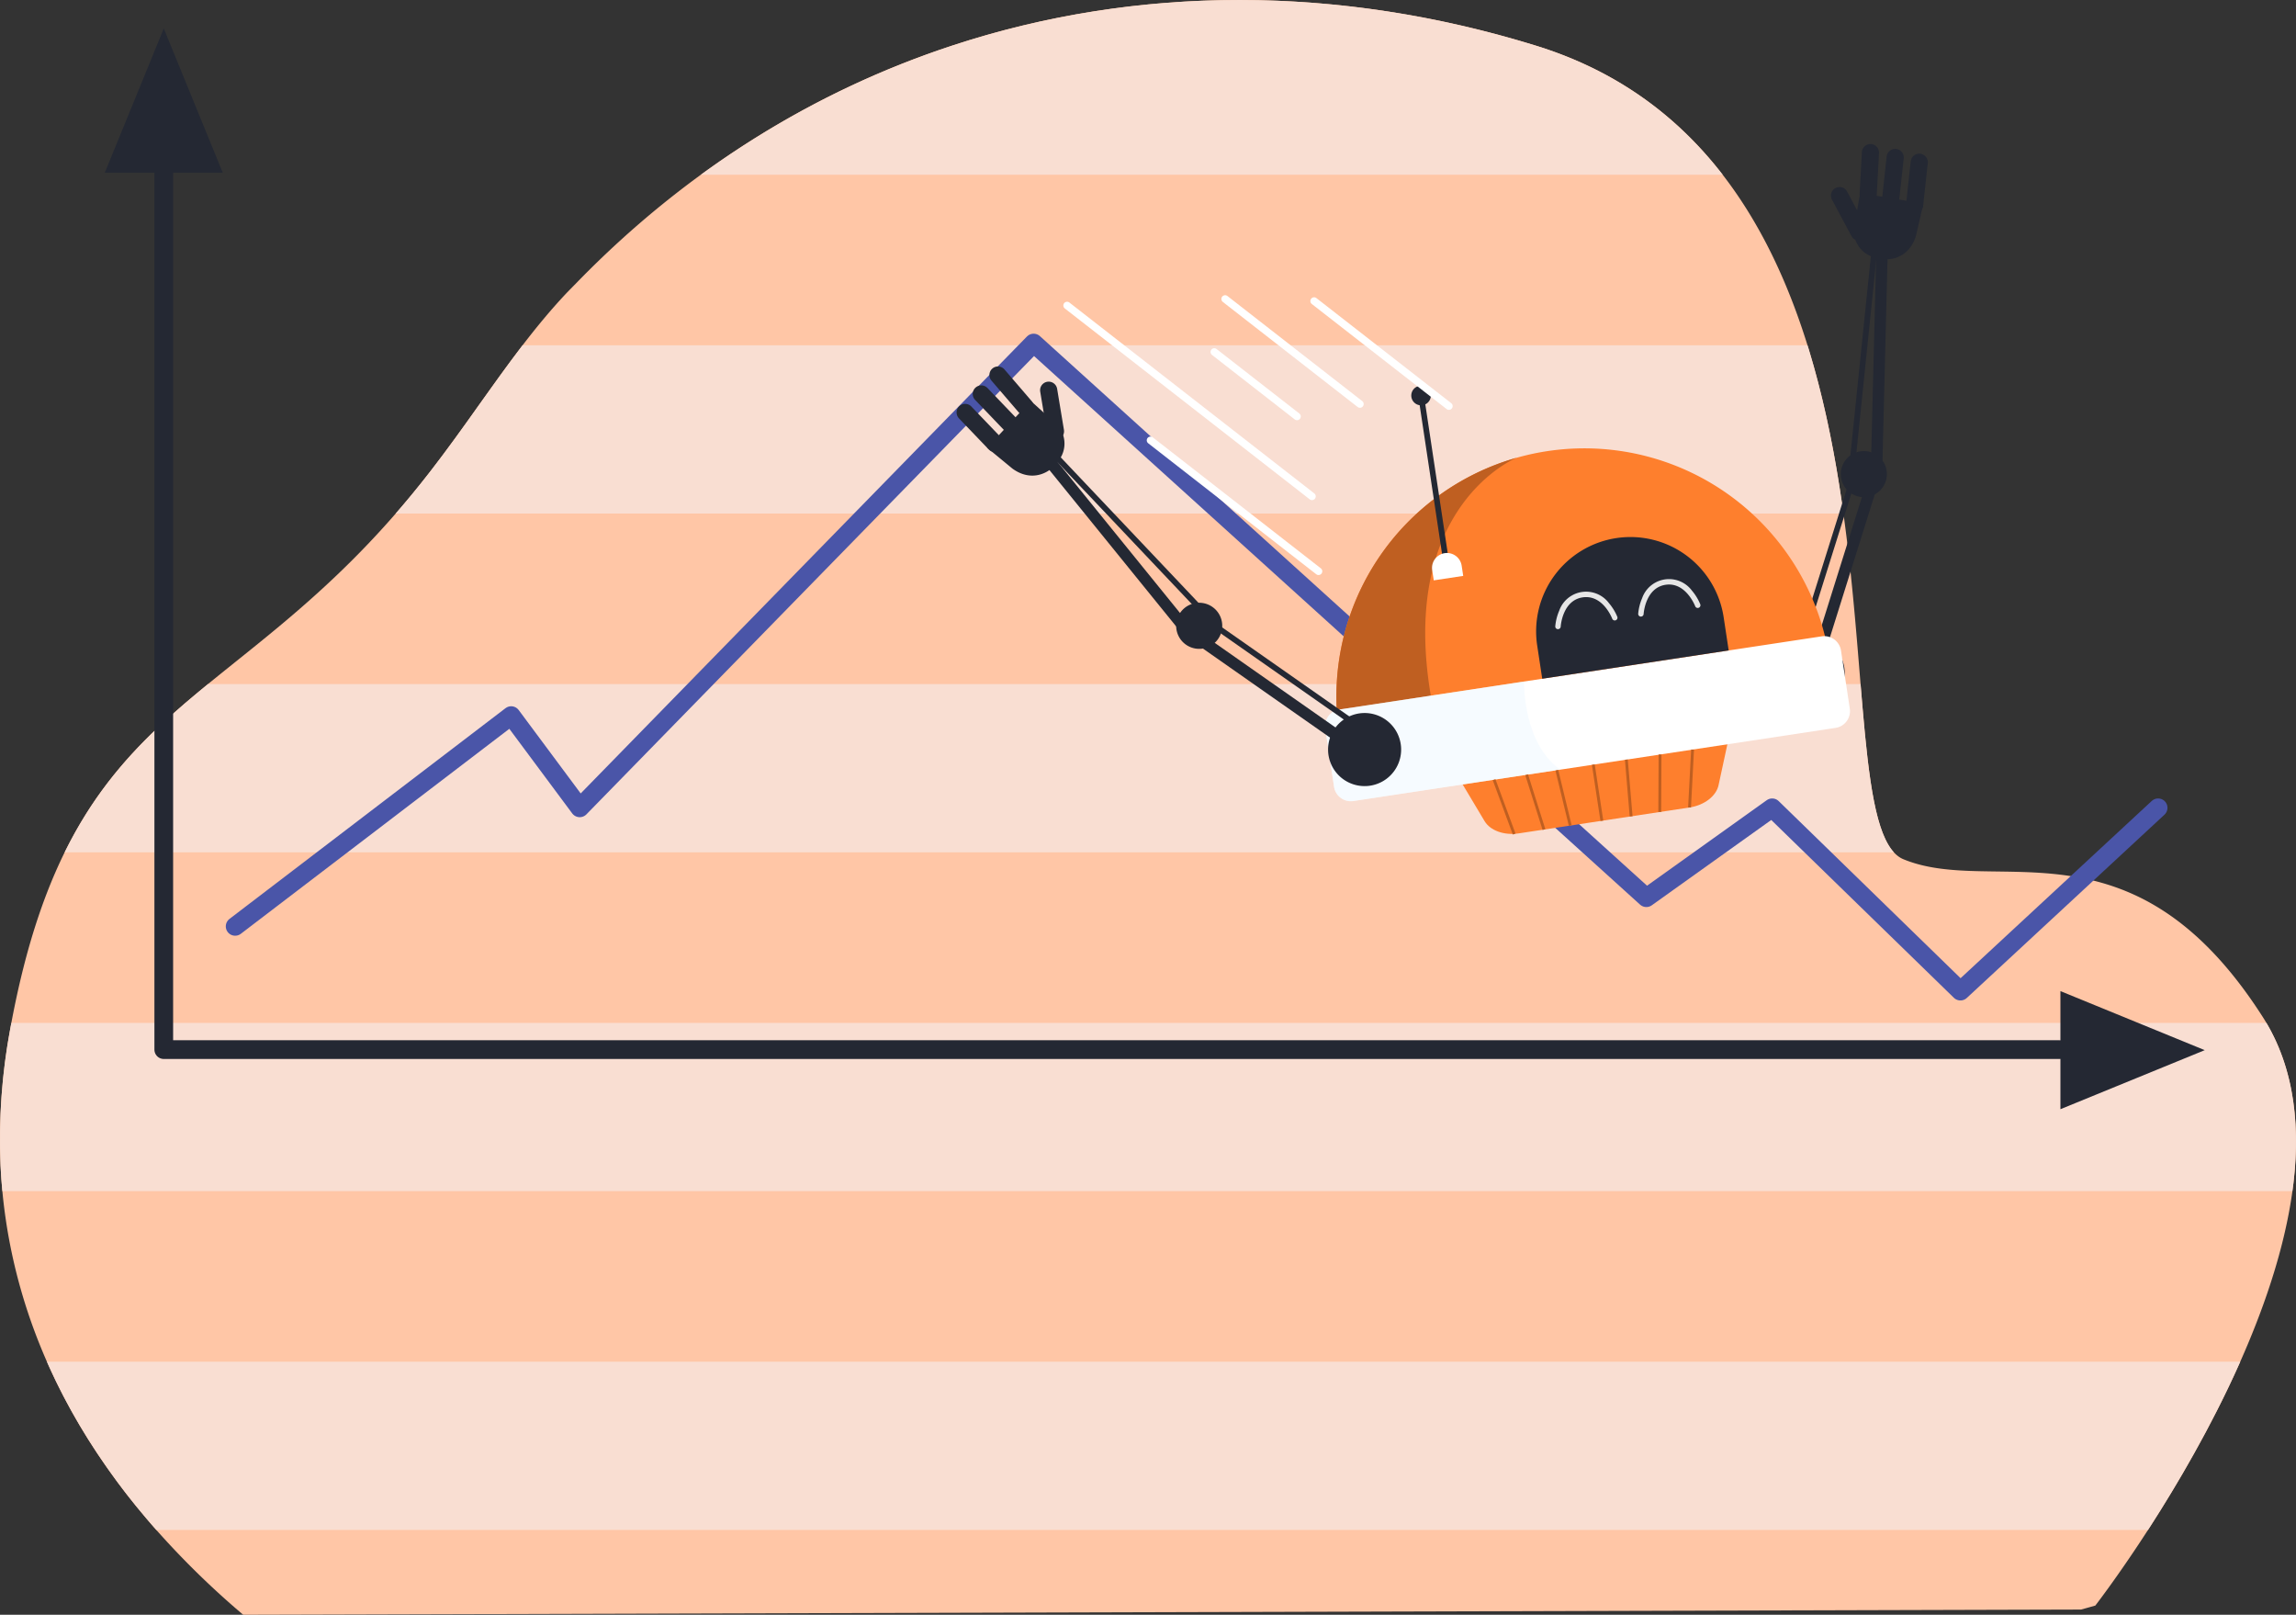
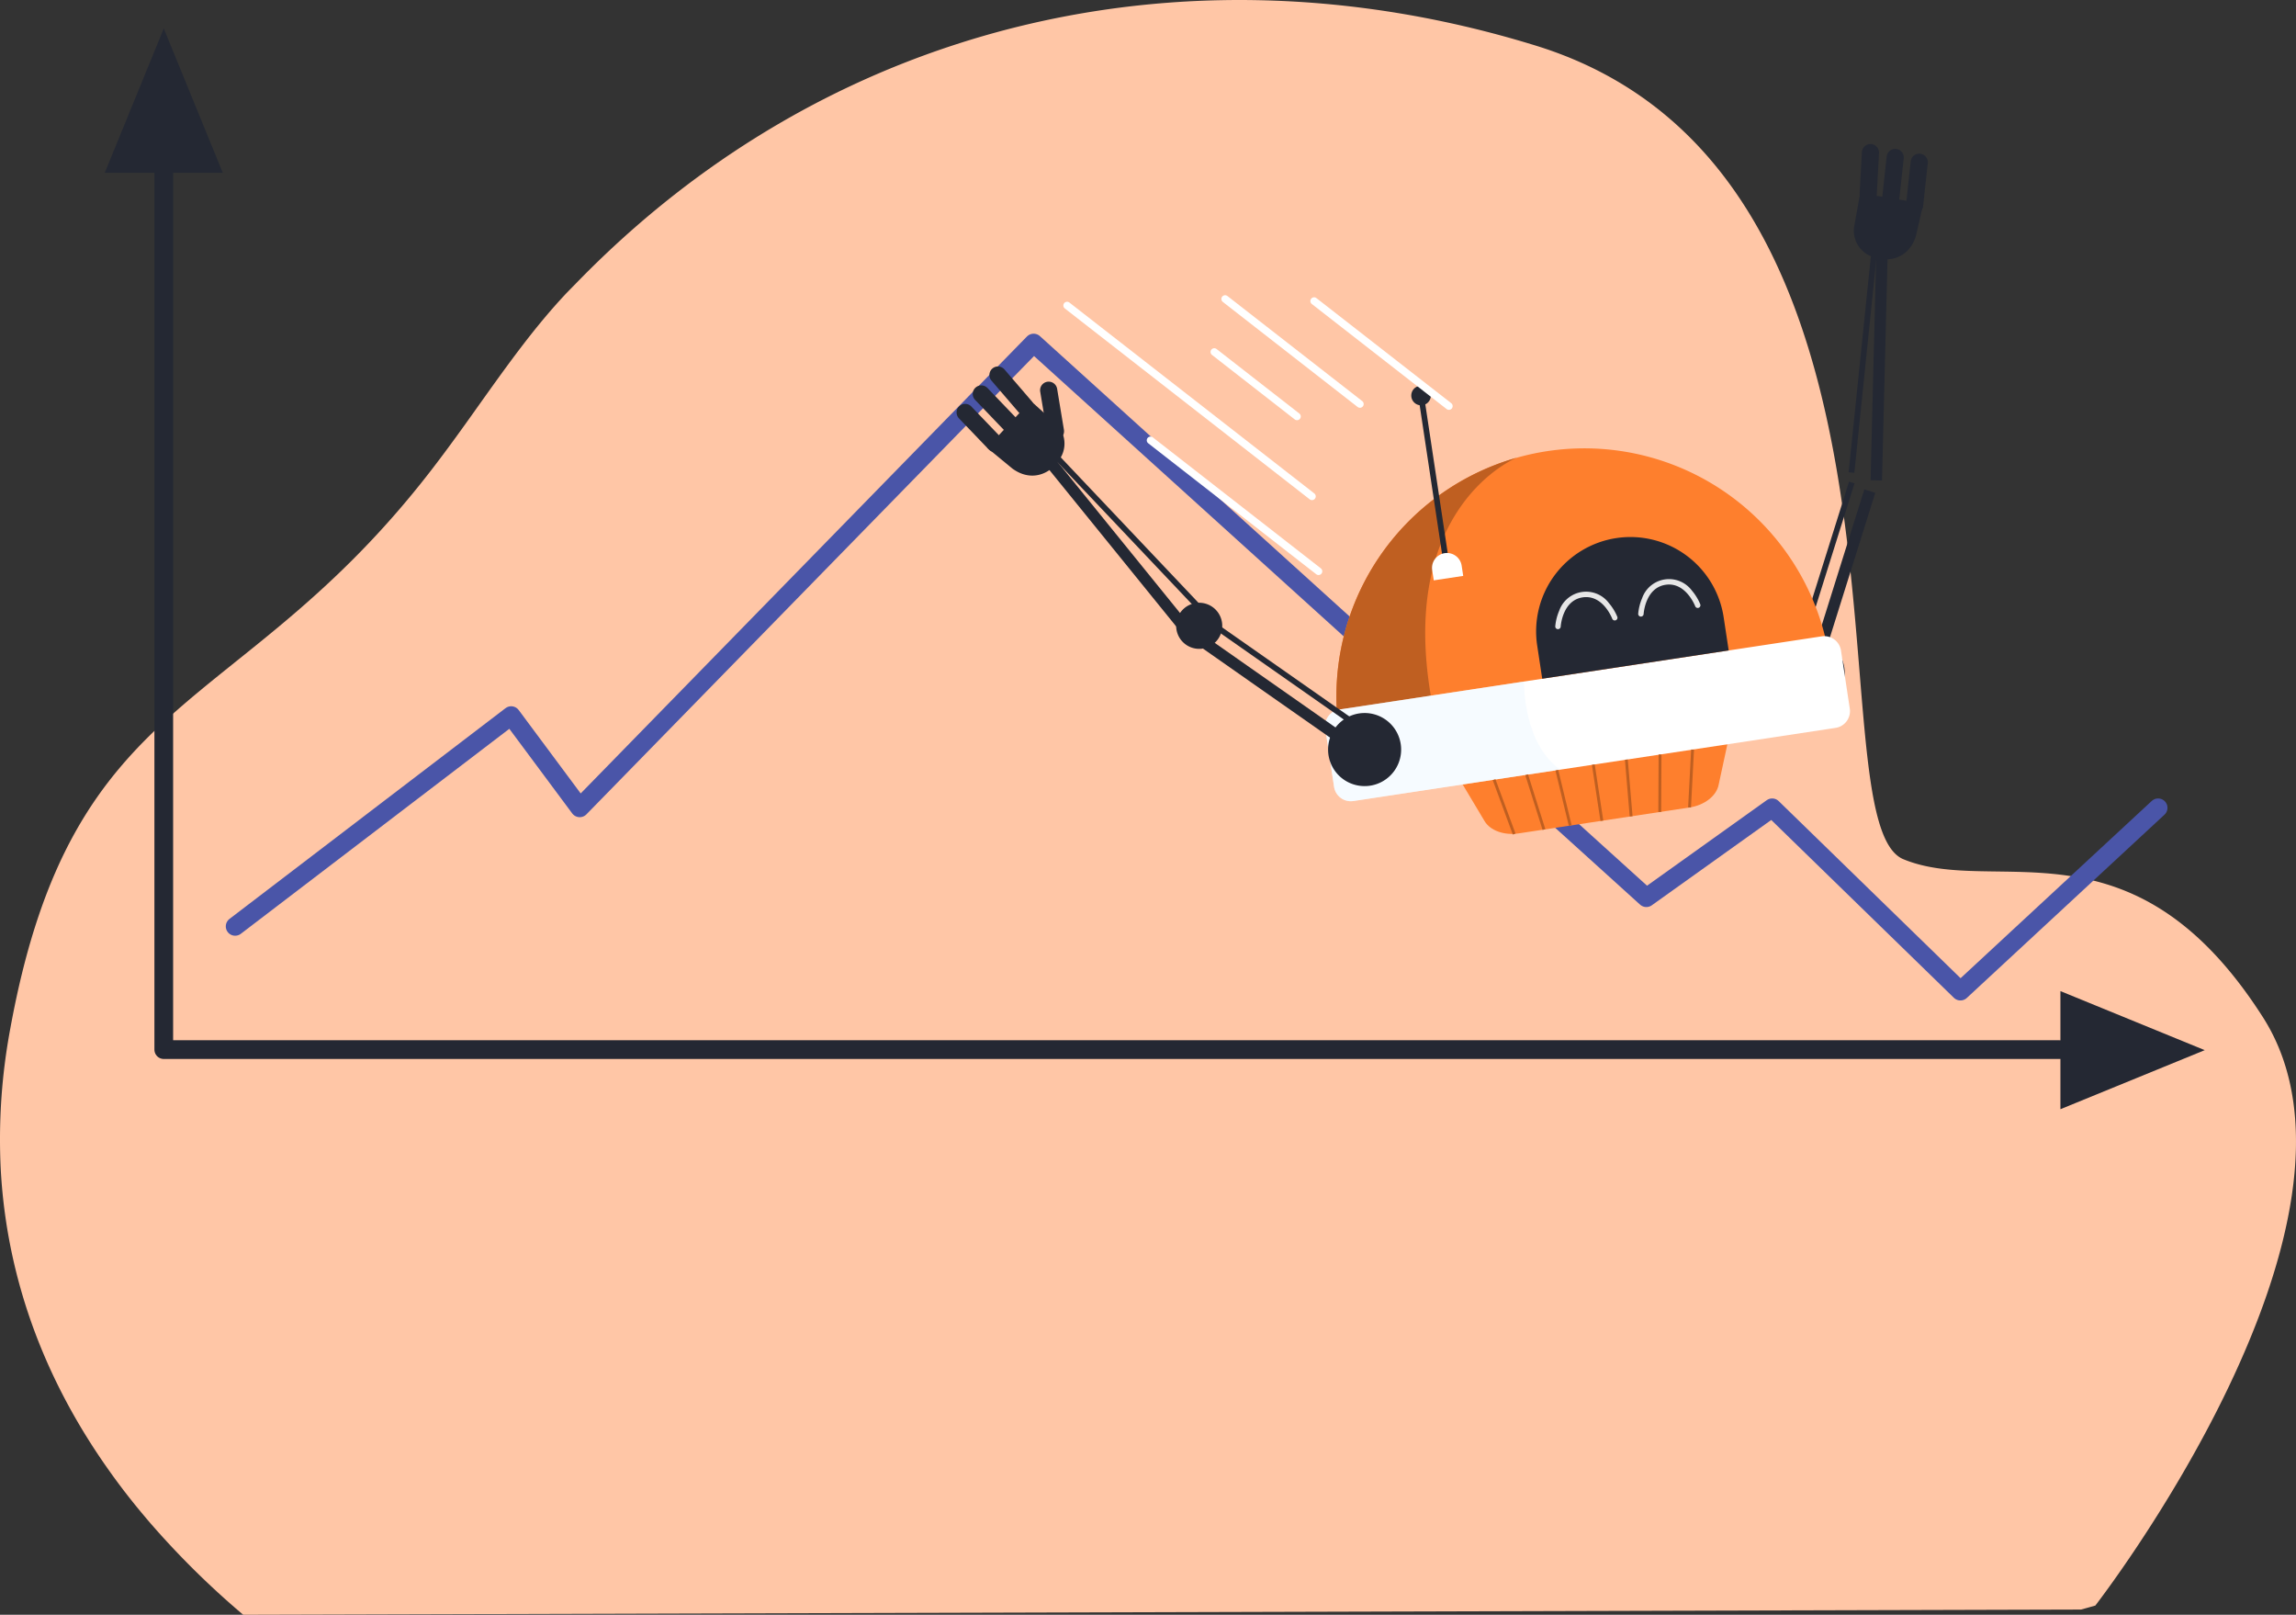
<svg xmlns="http://www.w3.org/2000/svg" width="613.47" height="431.326" viewBox="0 0 613.47 431.326">
  <rect x="0" y="0" width="613.47" height="431.326" fill="#333333" stroke="none" />
  <defs>
    <clipPath id="clip-path">
-       <path id="Path_279" data-name="Path 279" d="M32.437,344.017a160.668,160.668,0,0,1,2.61-36.416C51.7,216.384,95.784,225.217,147.183,158.892c4.532-5.846,8.76-11.747,12.914-17.6,7.675-10.763,15.111-21.223,23.751-30.332l2.757-2.812c29.312-30.084,63.514-51.068,100.086-63.091,49.579-16.315,103.56-16.177,155.952,0C552.583,79,516.23,252.222,540.873,262.387S602,249.96,636.914,304.567s-44.771,157.175-44.771,157.175l-3.8,1.066L97.274,464.2A225.86,225.86,0,0,1,73.32,440.7q-1.121-1.267-2.178-2.536-5.258-6.186-9.854-12.7l-.506-.717c-13.7-19.523-23.171-41.343-26.848-65.481a146.211,146.211,0,0,1-1.5-15.248Z" transform="translate(-32.293 -32.87)" fill="none" />
-     </clipPath>
+       </clipPath>
  </defs>
  <g id="reports-insights" transform="translate(-32.293 -32.87)">
    <path id="Path_279-2" data-name="Path 279" d="M32.437,344.017a160.668,160.668,0,0,1,2.61-36.416C51.7,216.384,95.784,225.217,147.183,158.892c4.532-5.846,8.76-11.747,12.914-17.6,7.675-10.763,15.111-21.223,23.751-30.332l2.757-2.812c29.312-30.084,63.514-51.068,100.086-63.091,49.579-16.315,103.56-16.177,155.952,0C552.583,79,516.23,252.222,540.873,262.387S602,249.96,636.914,304.567s-44.771,157.175-44.771,157.175l-3.8,1.066L97.274,464.2A225.86,225.86,0,0,1,73.32,440.7q-1.121-1.267-2.178-2.536-5.258-6.186-9.854-12.7l-.506-.717c-13.7-19.523-23.171-41.343-26.848-65.481a146.211,146.211,0,0,1-1.5-15.248Z" fill="#ffc6a6" />
    <g id="Group_986" data-name="Group 986" transform="translate(32.293 32.87)">
      <g id="Group_985" data-name="Group 985" clip-path="url(#clip-path)">
-         <path id="Path_2713" data-name="Path 2713" d="M-58.213,394.986H675.294v44.938H-58.213Zm0-45.562H675.294V304.485H-58.213Zm0-90.5H675.294V213.984H-58.213Zm0-90.5H675.294V123.483H-58.213Zm0-144.948V77.921H675.294V23.474Z" transform="translate(-16.685 -31.25)" fill="#f9ded2" />
-       </g>
+         </g>
    </g>
    <path id="Path_2714" data-name="Path 2714" d="M108.215,299.412l73.755-56.293,18.312,24.627L321.562,143.6,485.276,291.752l33.618-24.007,50.3,48.959,52.822-48.959" transform="translate(-13.093 -19.095)" fill="none" stroke="#4a55a8" stroke-linecap="round" stroke-linejoin="round" stroke-width="5" />
    <path id="Path_2715" data-name="Path 2715" d="M85.17,82.453V321.789H591.743" transform="translate(-9.119 -8.551)" fill="none" stroke="#242833" stroke-linecap="round" stroke-linejoin="round" stroke-width="5" />
    <path id="Path_2716" data-name="Path 2716" d="M81.883,42.051,66.11,80.607H97.656Z" transform="translate(-5.832 -1.583)" fill="#242833" />
    <path id="Path_2717" data-name="Path 2717" d="M732.473,522.017l-38.556-15.773V537.79Z" transform="translate(-111.098 -208.634)" fill="#242833" />
    <g id="Group_993" data-name="Group 993" transform="translate(287.887 71.345)">
      <g id="Group_992" data-name="Group 992">
        <g id="Group_991" data-name="Group 991">
          <g id="Group_990" data-name="Group 990">
            <g id="Group_989" data-name="Group 989">
              <g id="Group_987" data-name="Group 987" transform="translate(217.778)">
                <path id="Ellipse_28" data-name="Ellipse 28" d="M589.585,275.754a9.761,9.761,0,1,0-11.629-7.439A9.762,9.762,0,0,0,589.585,275.754Z" transform="translate(-577.727 -124.902)" fill="#242833" />
                <rect id="Rectangle_59" data-name="Rectangle 59" width="42.998" height="3.054" transform="translate(11.893 133.288) rotate(-72.586)" fill="#242833" />
-                 <path id="Ellipse_29" data-name="Ellipse 29" d="M607.526,208.758a6.156,6.156,0,1,0-7.335-4.692A6.156,6.156,0,0,0,607.526,208.758Z" transform="translate(-581.576 -114.578)" fill="#242833" />
                <rect id="Rectangle_60" data-name="Rectangle 60" width="62.45" height="3.052" transform="matrix(0.025, -1, 1, 0.025, 26.428, 89.798)" fill="#242833" />
                <path id="Path_162" data-name="Path 162" d="M609.5,130.415l.86.256c3.487,1.039,8.743,0,10.516-6.015l1.955-8.52-16.872-2.819-1.584,8.76A7.338,7.338,0,0,0,609.5,130.415Z" transform="translate(-582.303 -100.218)" fill="#242833" />
                <path id="Path_164" data-name="Path 164" d="M610.218,97.829a2.292,2.292,0,0,0-3.49,1.829l-.6,11.092a2.291,2.291,0,0,0,4.576.248l.6-11.094A2.29,2.29,0,0,0,610.218,97.829Z" transform="translate(-582.624 -97.488)" fill="#242833" />
-                 <path id="Path_164-2" data-name="Path 164" d="M599.172,111.359a2.291,2.291,0,0,0-2.035,3.373l5.243,9.794a2.292,2.292,0,0,0,4.041-2.162l-5.243-9.795A2.29,2.29,0,0,0,599.172,111.359Z" transform="translate(-581.027 -99.88)" fill="#242833" />
                <path id="Path_165" data-name="Path 165" d="M618.074,99.388a2.292,2.292,0,0,0-3.475,1.706l-1.24,11.374a2.291,2.291,0,1,0,4.543.6c0-.033.008-.066.011-.1l1.24-11.375A2.291,2.291,0,0,0,618.074,99.388Z" transform="translate(-583.868 -97.758)" fill="#242833" />
                <path id="Path_165-2" data-name="Path 165" d="M625.837,100.939a2.292,2.292,0,0,0-3.475,1.706l-1.24,11.375a2.291,2.291,0,1,0,4.543.6c0-.033.008-.066.011-.1l1.24-11.374A2.3,2.3,0,0,0,625.837,100.939Z" transform="translate(-585.207 -98.025)" fill="#242833" />
                <rect id="Rectangle_61" data-name="Rectangle 61" width="44.758" height="1.527" transform="translate(7.262 132.878) rotate(-72.558)" fill="#242833" />
                <rect id="Rectangle_62" data-name="Rectangle 62" width="59.451" height="1.527" transform="translate(20.572 87.666) rotate(-84.129)" fill="#242833" />
              </g>
              <path id="Path_154" data-name="Path 154" d="M492.221,313.714l45.657-6.922c3.951-.6,7.124-3.036,7.753-5.955l3.726-17.273-75.463,11.442,9.221,15.435C484.629,312.97,488.333,314.3,492.221,313.714Z" transform="translate(-342.042 -129.577)" fill="#fe7f2d" />
              <path id="Path_155" data-name="Path 155" d="M437.936,271.9l131.032-19.866A66.263,66.263,0,0,0,437.576,269.1C437.669,270.027,437.794,270.967,437.936,271.9Z" transform="translate(-335.712 -114.425)" fill="#fe7f2d" />
              <path id="Path_156" data-name="Path 156" d="M462.416,262.279c-8.628-50.9,22.993-63.562,22.993-63.562a66.28,66.28,0,0,0-47.833,70.9Z" transform="translate(-335.712 -114.945)" fill="#bf5f21" />
              <path id="Path_157" data-name="Path 157" d="M433.589,281.078l2.348,15.485a4.529,4.529,0,0,0,5.151,3.81h.01l55.284-8.382,73.554-11.157a4.529,4.529,0,0,0,3.8-5.156v0l-2.347-15.486a4.53,4.53,0,0,0-5.151-3.81l-.011,0-79.52,12.064-49.325,7.478A4.531,4.531,0,0,0,433.589,281.078Z" transform="translate(-335.083 -124.88)" fill="#fff" />
              <path id="Path_158" data-name="Path 158" d="M433.589,283.6l2.348,15.485a4.53,4.53,0,0,0,5.151,3.81h.01l55.284-8.382c-9.975-7.1-9.687-23.106-9.673-23.545l-49.325,7.478A4.53,4.53,0,0,0,433.589,283.6Z" transform="translate(-335.083 -127.406)" fill="#ebf6ff" opacity="0.43" style="isolation: isolate" />
              <path id="Rectangle_50" data-name="Rectangle 50" d="M523.094,224.622h0a25.2,25.2,0,0,0-21.132,28.689l1.346,8.875h0l49.821-7.554h0l-1.346-8.875A25.2,25.2,0,0,0,523.094,224.622Z" transform="translate(-346.833 -119.363)" fill="#242833" />
              <g id="Group_5" data-name="Group 5" transform="translate(143.257 161.724)">
                <rect id="Rectangle_51" data-name="Rectangle 51" width="15.493" height="0.764" transform="translate(52.197 15.471) rotate(-86.996)" fill="#bf5f21" />
                <rect id="Rectangle_52" data-name="Rectangle 52" width="15.36" height="0.764" transform="translate(44.239 16.696) rotate(-89.715)" fill="#bf5f21" />
                <rect id="Rectangle_53" data-name="Rectangle 53" width="0.764" height="15.209" transform="translate(35.318 2.735) rotate(-4.795)" fill="#bf5f21" />
                <rect id="Rectangle_54" data-name="Rectangle 54" width="0.764" height="15.491" transform="matrix(0.938, -0.346, 0.346, 0.938, 0, 8.196)" fill="#bf5f21" />
                <path id="Path_161" data-name="Path 161" d="M503.532,315.571l-.727.23-4.628-14.647.727-.231Z" transform="translate(-489.487 -294.295)" fill="#bf5f21" />
                <rect id="Rectangle_55" data-name="Rectangle 55" width="0.763" height="15.176" transform="translate(26.493 4.099) rotate(-8.654)" fill="#bf5f21" />
                <rect id="Rectangle_56" data-name="Rectangle 56" width="0.764" height="15.228" transform="translate(16.749 5.613) rotate(-13.598)" fill="#bf5f21" />
              </g>
              <rect id="Rectangle_57" data-name="Rectangle 57" width="1.527" height="44.003" transform="matrix(0.989, -0.149, 0.149, 0.989, 123.518, 68.376)" fill="#242833" />
              <path id="Ellipse_27" data-name="Ellipse 27" d="M463.742,175.519a2.613,2.613,0,1,0,2.843,2.361A2.613,2.613,0,0,0,463.742,175.519Z" transform="translate(-339.882 -110.943)" fill="#242833" />
              <path id="Rectangle_58" data-name="Rectangle 58" d="M471.454,229.536h0a3.98,3.98,0,0,0-3.339,4.532l.414,2.732h0l7.872-1.193h0l-.415-2.733A3.98,3.98,0,0,0,471.454,229.536Z" transform="translate(-341.038 -120.252)" fill="#fff" />
              <g id="Group_988" data-name="Group 988" transform="translate(0 59.413)">
                <path id="Ellipse_28-2" data-name="Ellipse 28" d="M448.42,299.738a9.762,9.762,0,1,1,4.68-12.988A9.762,9.762,0,0,1,448.42,299.738Z" transform="translate(-335.249 -188.572)" fill="#242833" />
                <rect id="Rectangle_59-2" data-name="Rectangle 59" width="3.054" height="42.998" transform="translate(65.462 75.103) rotate(-54.995)" fill="#242833" />
                <path id="Ellipse_29-2" data-name="Ellipse 29" d="M394.233,257.281a6.156,6.156,0,1,1,2.951-8.191A6.156,6.156,0,0,1,394.233,257.281Z" transform="translate(-326.791 -182.435)" fill="#242833" />
                <rect id="Rectangle_60-2" data-name="Rectangle 60" width="3.052" height="62.45" transform="matrix(0.777, -0.63, 0.63, 0.777, 22.696, 25.073)" fill="#242833" />
                <path id="Path_162-2" data-name="Path 162" d="M343.7,196.1l-.526.727c-2.129,2.951-6.927,5.334-12,1.646l-6.745-5.561,11.653-12.523,6.6,5.977A7.336,7.336,0,0,1,343.7,196.1Z" transform="translate(-316.266 -171.197)" fill="#242833" />
                <path id="Path_164-3" data-name="Path 164" d="M325.306,170.76a2.291,2.291,0,0,1,3.88-.679l7.239,8.427a2.291,2.291,0,0,1-3.475,2.987l-7.24-8.427A2.29,2.29,0,0,1,325.306,170.76Z" transform="translate(-316.392 -169.282)" fill="#242833" />
                <path id="Path_164-4" data-name="Path 164" d="M342.409,174.671a2.291,2.291,0,0,1,3.669,1.432l1.817,10.959a2.291,2.291,0,1,1-4.521.751l-1.817-10.96A2.289,2.289,0,0,1,342.409,174.671Z" transform="translate(-319.215 -170.128)" fill="#242833" />
                <path id="Path_165-3" data-name="Path 165" d="M319.922,176.869a2.295,2.295,0,0,1,3.8-.768l7.919,8.259A2.292,2.292,0,0,1,328.4,187.6c-.024-.024-.047-.048-.07-.073l-7.919-8.259A2.294,2.294,0,0,1,319.922,176.869Z" transform="translate(-315.463 -170.336)" fill="#242833" />
                <path id="Path_165-4" data-name="Path 165" d="M314.716,182.833a2.292,2.292,0,0,1,3.794-.768l7.92,8.259a2.291,2.291,0,0,1-3.237,3.243c-.024-.023-.046-.047-.069-.072l-7.919-8.259A2.294,2.294,0,0,1,314.716,182.833Z" transform="translate(-314.566 -171.365)" fill="#242833" />
                <rect id="Rectangle_61-2" data-name="Rectangle 61" width="1.527" height="44.758" transform="translate(68.305 69.709) rotate(-55.016)" fill="#242833" />
                <rect id="Rectangle_62-2" data-name="Rectangle 62" width="1.527" height="59.451" transform="translate(25.74 24.293) rotate(-43.448)" fill="#242833" />
              </g>
            </g>
          </g>
        </g>
      </g>
      <path id="Path_159" data-name="Path 159" d="M535.43,247.924a.726.726,0,0,0,.656-.673c.018-.281.511-7.007,5.862-7.814,5.385-.809,7.891,5.656,7.915,5.722a.725.725,0,1,0,1.356-.515A13.642,13.642,0,0,0,548.994,241a7.622,7.622,0,0,0-13.314,2.018,13.7,13.7,0,0,0-1.044,4.143.724.724,0,0,0,.672.772h0A.927.927,0,0,0,535.43,247.924Z" transform="translate(-352.517 -121.706)" fill="#e6e6e6" />
      <path id="Path_160" data-name="Path 160" d="M508.654,251.985a.724.724,0,0,0,.655-.674c.018-.28.511-7.007,5.863-7.812s7.812,5.455,7.916,5.722a.725.725,0,0,0,1.354-.516,13.717,13.717,0,0,0-2.225-3.646,7.622,7.622,0,0,0-13.314,2.019,13.706,13.706,0,0,0-1.044,4.143.723.723,0,0,0,.671.771h.006A.7.7,0,0,0,508.654,251.985Z" transform="translate(-347.899 -122.406)" fill="#e6e6e6" />
    </g>
    <line id="Line_45" data-name="Line 45" x2="32.711" y2="46.586" transform="translate(339.694 150.485) rotate(-17)" fill="none" stroke="#fff" stroke-linecap="round" stroke-linejoin="round" stroke-width="2" />
    <line id="Line_46" data-name="Line 46" x2="47.675" y2="67.898" transform="translate(317.407 114.469) rotate(-17)" fill="none" stroke="#fff" stroke-linecap="round" stroke-linejoin="round" stroke-width="2" />
    <line id="Line_47" data-name="Line 47" x2="16.11" y2="22.944" transform="translate(356.735 126.884) rotate(-17)" fill="none" stroke="#fff" stroke-linecap="round" stroke-linejoin="round" stroke-width="2" />
    <line id="Line_48" data-name="Line 48" x2="26.244" y2="37.376" transform="translate(359.632 112.727) rotate(-17)" fill="none" stroke="#fff" stroke-linecap="round" stroke-linejoin="round" stroke-width="2" />
    <line id="Line_49" data-name="Line 49" x2="26.244" y2="37.376" transform="translate(383.407 113.281) rotate(-17)" fill="none" stroke="#fff" stroke-linecap="round" stroke-linejoin="round" stroke-width="2" />
  </g>
</svg>